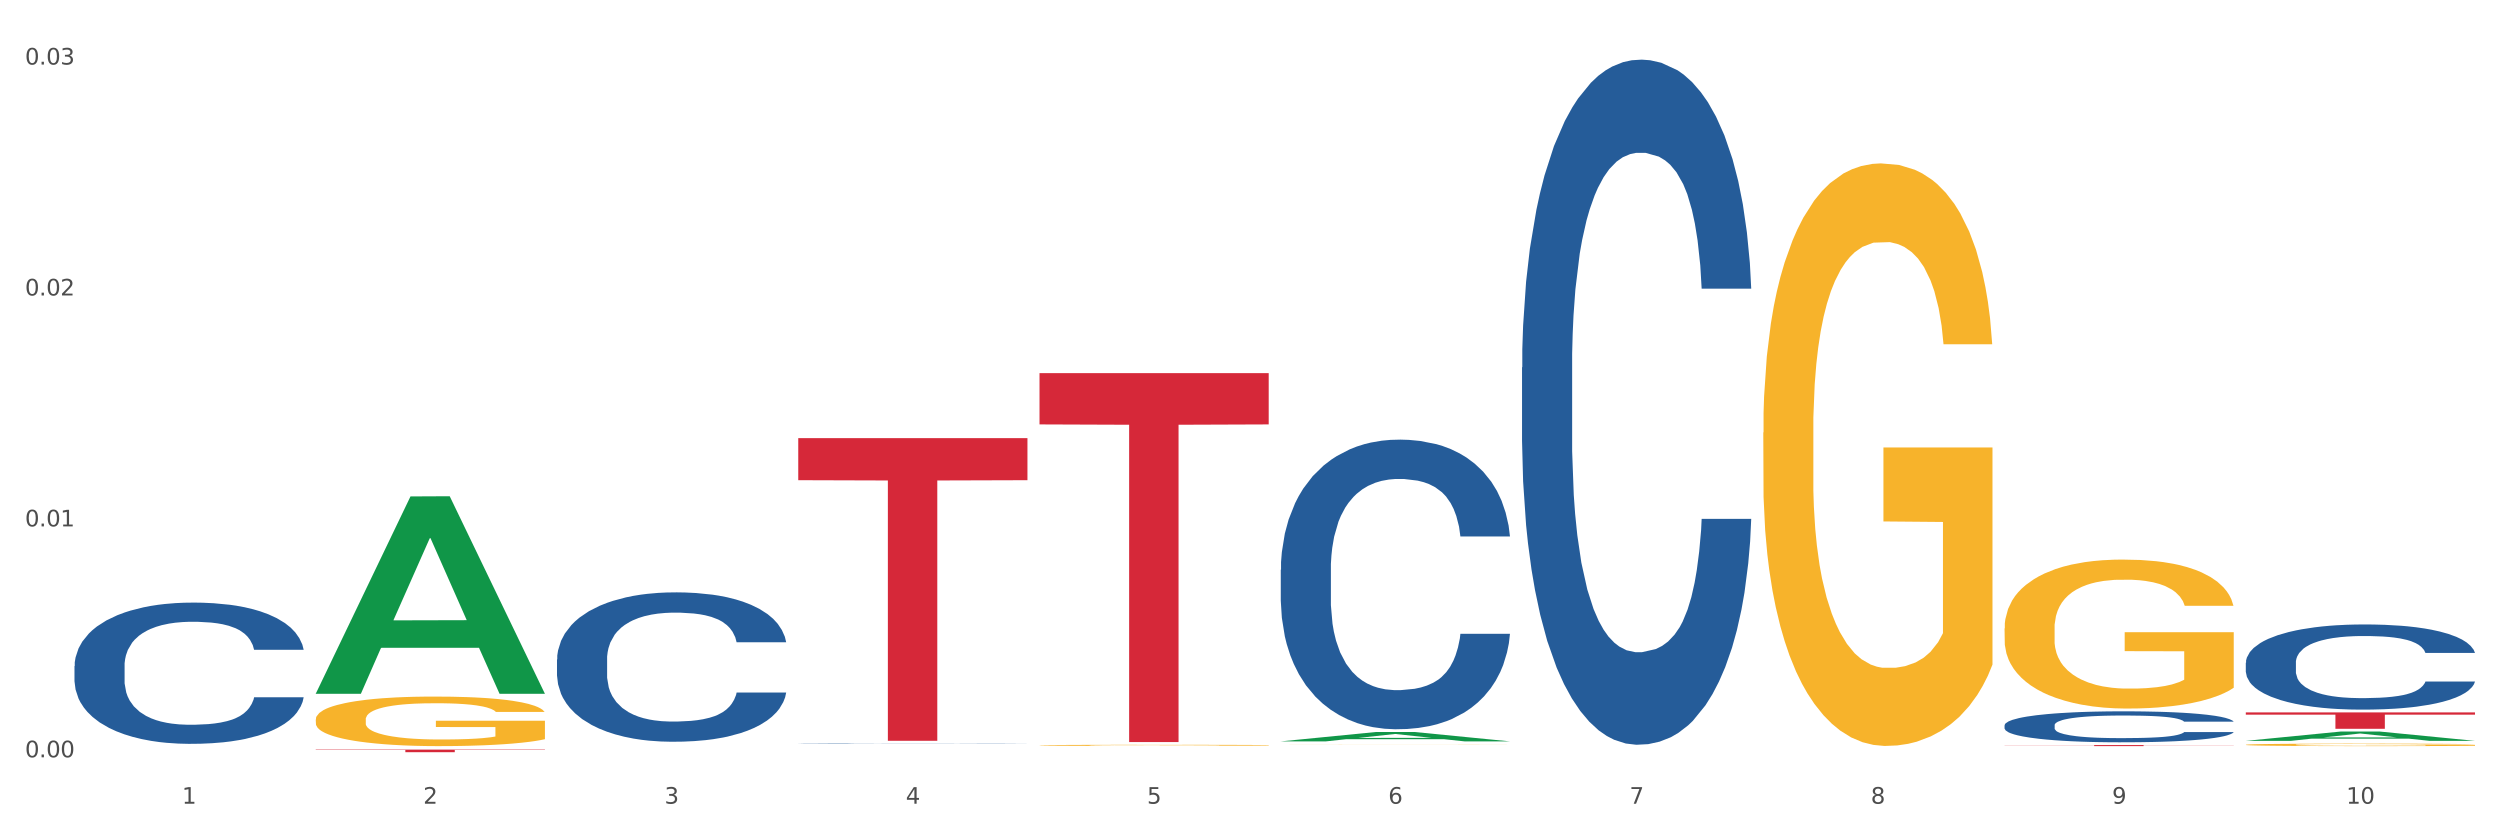
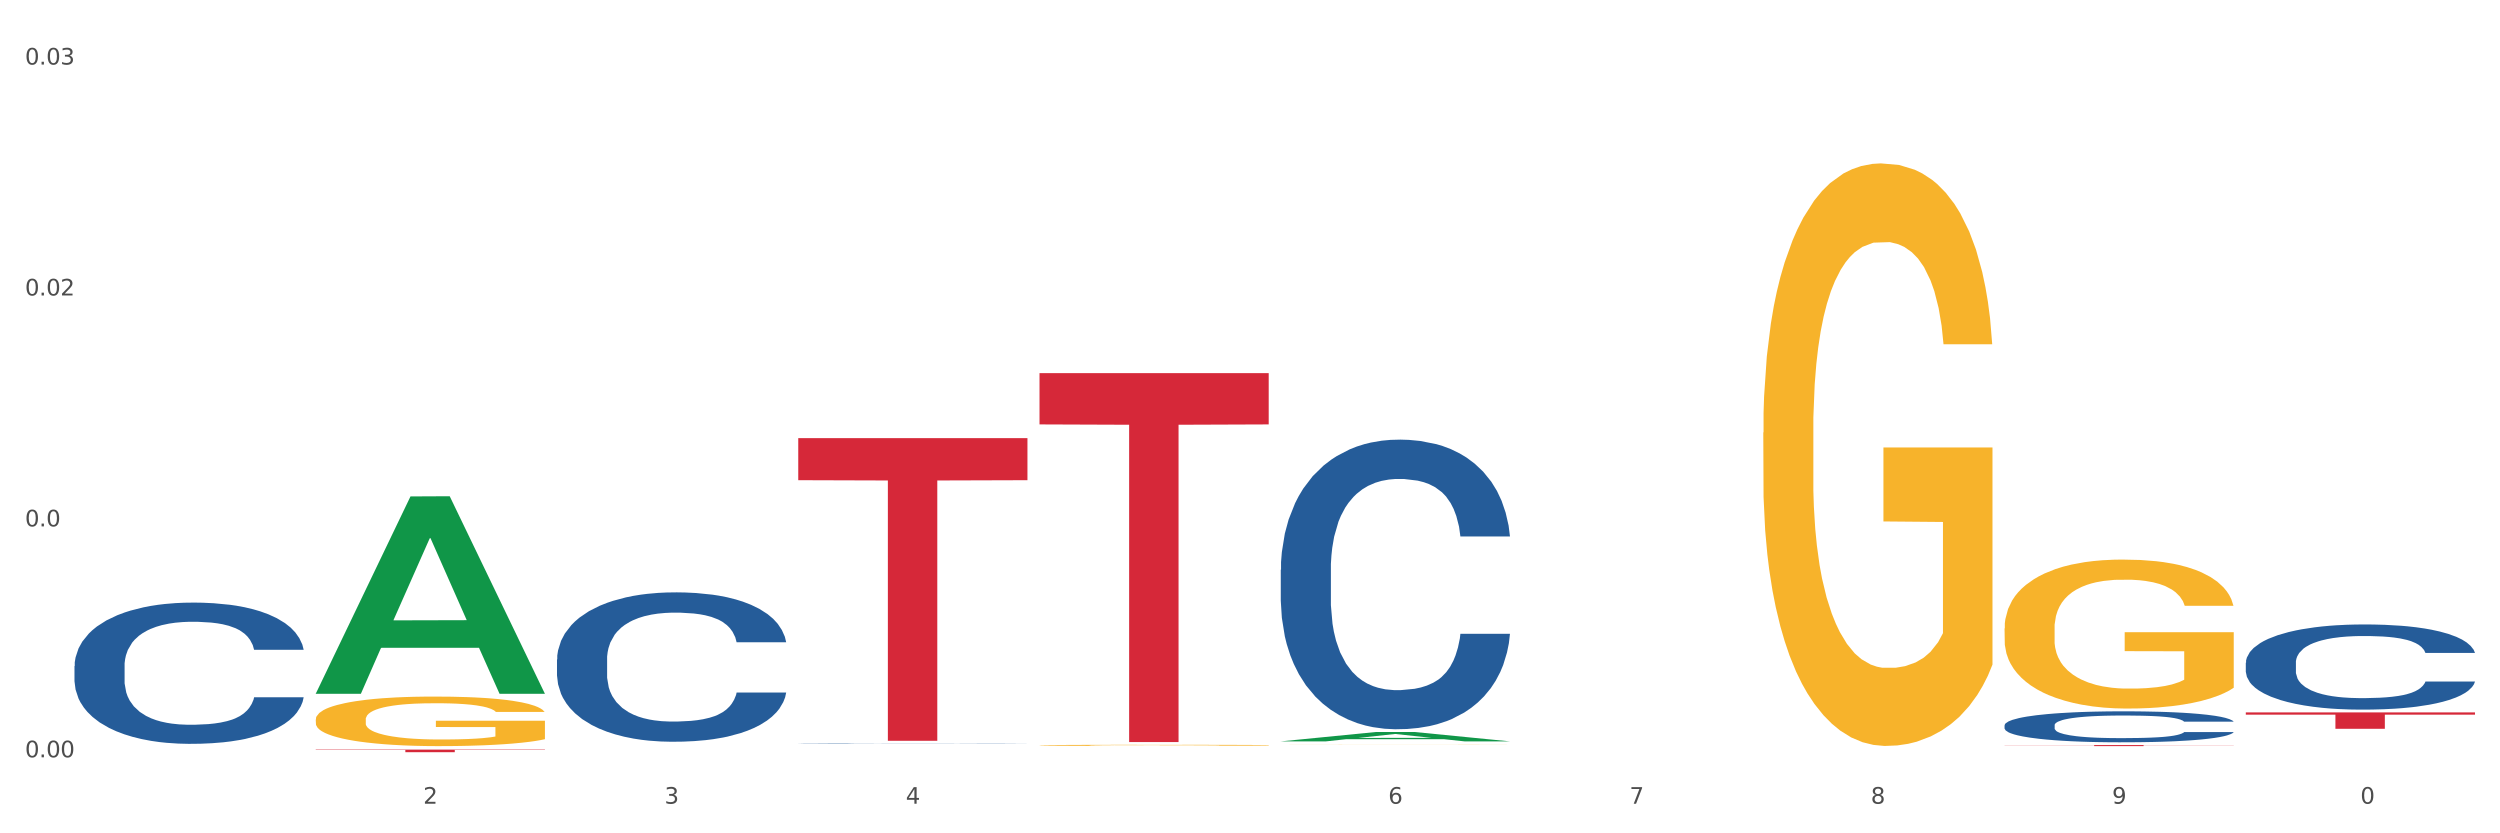
<svg xmlns="http://www.w3.org/2000/svg" xmlns:xlink="http://www.w3.org/1999/xlink" width="1080pt" height="360pt" viewBox="0 0 1080 360" version="1.1">
  <rect x="0" y="0" width="1080" height="360" fill="#333333" stroke="none" />
  <defs>
    <style type="text/css">*{stroke-linejoin: round; stroke-linecap: butt}</style>
  </defs>
  <g id="figure_1">
    <g id="patch_1">
      <path d="M 0 360  L 1080 360  L 1080 0  L 0 0  z " style="fill: #ffffff; stroke: #ffffff; stroke-linejoin: miter" />
    </g>
    <g id="axes_1">
      <g id="matplotlib.axis_1">
        <g id="xtick_1">
          <g id="text_1">
            <g style="fill: #4d4d4d" transform="translate(78.627 347.204) scale(0.096 -0.096)">
              <defs>
-                 <path id="DejaVuSans-31" d="M 794 531  L 1825 531  L 1825 4091  L 703 3866  L 703 4441  L 1819 4666  L 2450 4666  L 2450 531  L 3481 531  L 3481 0  L 794 0  L 794 531  z " transform="scale(0.016)" />
-               </defs>
+                 </defs>
              <use xlink:href="#DejaVuSans-31" />
            </g>
          </g>
        </g>
        <g id="xtick_2">
          <g id="text_2">
            <g style="fill: #4d4d4d" transform="translate(182.851 347.204) scale(0.096 -0.096)">
              <defs>
                <path id="DejaVuSans-32" d="M 1228 531  L 3431 531  L 3431 0  L 469 0  L 469 531  Q 828 903 1448 1529  Q 2069 2156 2228 2338  Q 2531 2678 2651 2914  Q 2772 3150 2772 3378  Q 2772 3750 2511 3984  Q 2250 4219 1831 4219  Q 1534 4219 1204 4116  Q 875 4013 500 3803  L 500 4441  Q 881 4594 1212 4672  Q 1544 4750 1819 4750  Q 2544 4750 2975 4387  Q 3406 4025 3406 3419  Q 3406 3131 3298 2873  Q 3191 2616 2906 2266  Q 2828 2175 2409 1742  Q 1991 1309 1228 531  z " transform="scale(0.016)" />
              </defs>
              <use xlink:href="#DejaVuSans-32" />
            </g>
          </g>
        </g>
        <g id="xtick_3">
          <g id="text_3">
            <g style="fill: #4d4d4d" transform="translate(287.074 347.204) scale(0.096 -0.096)">
              <defs>
                <path id="DejaVuSans-33" d="M 2597 2516  Q 3050 2419 3304 2112  Q 3559 1806 3559 1356  Q 3559 666 3084 287  Q 2609 -91 1734 -91  Q 1441 -91 1130 -33  Q 819 25 488 141  L 488 750  Q 750 597 1062 519  Q 1375 441 1716 441  Q 2309 441 2620 675  Q 2931 909 2931 1356  Q 2931 1769 2642 2001  Q 2353 2234 1838 2234  L 1294 2234  L 1294 2753  L 1863 2753  Q 2328 2753 2575 2939  Q 2822 3125 2822 3475  Q 2822 3834 2567 4026  Q 2313 4219 1838 4219  Q 1578 4219 1281 4162  Q 984 4106 628 3988  L 628 4550  Q 988 4650 1302 4700  Q 1616 4750 1894 4750  Q 2613 4750 3031 4423  Q 3450 4097 3450 3541  Q 3450 3153 3228 2886  Q 3006 2619 2597 2516  z " transform="scale(0.016)" />
              </defs>
              <use xlink:href="#DejaVuSans-33" />
            </g>
          </g>
        </g>
        <g id="xtick_4">
          <g id="text_4">
            <g style="fill: #4d4d4d" transform="translate(391.298 347.204) scale(0.096 -0.096)">
              <defs>
                <path id="DejaVuSans-34" d="M 2419 4116  L 825 1625  L 2419 1625  L 2419 4116  z M 2253 4666  L 3047 4666  L 3047 1625  L 3713 1625  L 3713 1100  L 3047 1100  L 3047 0  L 2419 0  L 2419 1100  L 313 1100  L 313 1709  L 2253 4666  z " transform="scale(0.016)" />
              </defs>
              <use xlink:href="#DejaVuSans-34" />
            </g>
          </g>
        </g>
        <g id="xtick_5">
          <g id="text_5">
            <g style="fill: #4d4d4d" transform="translate(495.522 347.204) scale(0.096 -0.096)">
              <defs>
-                 <path id="DejaVuSans-35" d="M 691 4666  L 3169 4666  L 3169 4134  L 1269 4134  L 1269 2991  Q 1406 3038 1543 3061  Q 1681 3084 1819 3084  Q 2600 3084 3056 2656  Q 3513 2228 3513 1497  Q 3513 744 3044 326  Q 2575 -91 1722 -91  Q 1428 -91 1123 -41  Q 819 9 494 109  L 494 744  Q 775 591 1075 516  Q 1375 441 1709 441  Q 2250 441 2565 725  Q 2881 1009 2881 1497  Q 2881 1984 2565 2268  Q 2250 2553 1709 2553  Q 1456 2553 1204 2497  Q 953 2441 691 2322  L 691 4666  z " transform="scale(0.016)" />
-               </defs>
+                 </defs>
              <use xlink:href="#DejaVuSans-35" />
            </g>
          </g>
        </g>
        <g id="xtick_6">
          <g id="text_6">
            <g style="fill: #4d4d4d" transform="translate(599.745 347.204) scale(0.096 -0.096)">
              <defs>
                <path id="DejaVuSans-36" d="M 2113 2584  Q 1688 2584 1439 2293  Q 1191 2003 1191 1497  Q 1191 994 1439 701  Q 1688 409 2113 409  Q 2538 409 2786 701  Q 3034 994 3034 1497  Q 3034 2003 2786 2293  Q 2538 2584 2113 2584  z M 3366 4563  L 3366 3988  Q 3128 4100 2886 4159  Q 2644 4219 2406 4219  Q 1781 4219 1451 3797  Q 1122 3375 1075 2522  Q 1259 2794 1537 2939  Q 1816 3084 2150 3084  Q 2853 3084 3261 2657  Q 3669 2231 3669 1497  Q 3669 778 3244 343  Q 2819 -91 2113 -91  Q 1303 -91 875 529  Q 447 1150 447 2328  Q 447 3434 972 4092  Q 1497 4750 2381 4750  Q 2619 4750 2861 4703  Q 3103 4656 3366 4563  z " transform="scale(0.016)" />
              </defs>
              <use xlink:href="#DejaVuSans-36" />
            </g>
          </g>
        </g>
        <g id="xtick_7">
          <g id="text_7">
            <g style="fill: #4d4d4d" transform="translate(703.969 347.204) scale(0.096 -0.096)">
              <defs>
                <path id="DejaVuSans-37" d="M 525 4666  L 3525 4666  L 3525 4397  L 1831 0  L 1172 0  L 2766 4134  L 525 4134  L 525 4666  z " transform="scale(0.016)" />
              </defs>
              <use xlink:href="#DejaVuSans-37" />
            </g>
          </g>
        </g>
        <g id="xtick_8">
          <g id="text_8">
            <g style="fill: #4d4d4d" transform="translate(808.193 347.204) scale(0.096 -0.096)">
              <defs>
                <path id="DejaVuSans-38" d="M 2034 2216  Q 1584 2216 1326 1975  Q 1069 1734 1069 1313  Q 1069 891 1326 650  Q 1584 409 2034 409  Q 2484 409 2743 651  Q 3003 894 3003 1313  Q 3003 1734 2745 1975  Q 2488 2216 2034 2216  z M 1403 2484  Q 997 2584 770 2862  Q 544 3141 544 3541  Q 544 4100 942 4425  Q 1341 4750 2034 4750  Q 2731 4750 3128 4425  Q 3525 4100 3525 3541  Q 3525 3141 3298 2862  Q 3072 2584 2669 2484  Q 3125 2378 3379 2068  Q 3634 1759 3634 1313  Q 3634 634 3220 271  Q 2806 -91 2034 -91  Q 1263 -91 848 271  Q 434 634 434 1313  Q 434 1759 690 2068  Q 947 2378 1403 2484  z M 1172 3481  Q 1172 3119 1398 2916  Q 1625 2713 2034 2713  Q 2441 2713 2670 2916  Q 2900 3119 2900 3481  Q 2900 3844 2670 4047  Q 2441 4250 2034 4250  Q 1625 4250 1398 4047  Q 1172 3844 1172 3481  z " transform="scale(0.016)" />
              </defs>
              <use xlink:href="#DejaVuSans-38" />
            </g>
          </g>
        </g>
        <g id="xtick_9">
          <g id="text_9">
            <g style="fill: #4d4d4d" transform="translate(912.416 347.204) scale(0.096 -0.096)">
              <defs>
                <path id="DejaVuSans-39" d="M 703 97  L 703 672  Q 941 559 1184 500  Q 1428 441 1663 441  Q 2288 441 2617 861  Q 2947 1281 2994 2138  Q 2813 1869 2534 1725  Q 2256 1581 1919 1581  Q 1219 1581 811 2004  Q 403 2428 403 3163  Q 403 3881 828 4315  Q 1253 4750 1959 4750  Q 2769 4750 3195 4129  Q 3622 3509 3622 2328  Q 3622 1225 3098 567  Q 2575 -91 1691 -91  Q 1453 -91 1209 -44  Q 966 3 703 97  z M 1959 2075  Q 2384 2075 2632 2365  Q 2881 2656 2881 3163  Q 2881 3666 2632 3958  Q 2384 4250 1959 4250  Q 1534 4250 1286 3958  Q 1038 3666 1038 3163  Q 1038 2656 1286 2365  Q 1534 2075 1959 2075  z " transform="scale(0.016)" />
              </defs>
              <use xlink:href="#DejaVuSans-39" />
            </g>
          </g>
        </g>
        <g id="xtick_10">
          <g id="text_10">
            <g style="fill: #4d4d4d" transform="translate(1013.586 347.204) scale(0.096 -0.096)">
              <defs>
                <path id="DejaVuSans-30" d="M 2034 4250  Q 1547 4250 1301 3770  Q 1056 3291 1056 2328  Q 1056 1369 1301 889  Q 1547 409 2034 409  Q 2525 409 2770 889  Q 3016 1369 3016 2328  Q 3016 3291 2770 3770  Q 2525 4250 2034 4250  z M 2034 4750  Q 2819 4750 3233 4129  Q 3647 3509 3647 2328  Q 3647 1150 3233 529  Q 2819 -91 2034 -91  Q 1250 -91 836 529  Q 422 1150 422 2328  Q 422 3509 836 4129  Q 1250 4750 2034 4750  z " transform="scale(0.016)" />
              </defs>
              <use xlink:href="#DejaVuSans-31" />
              <use xlink:href="#DejaVuSans-30" transform="translate(63.623 0)" />
            </g>
          </g>
        </g>
        <g id="xtick_11" />
        <g id="xtick_12" />
        <g id="xtick_13" />
        <g id="xtick_14" />
        <g id="xtick_15" />
        <g id="xtick_16" />
        <g id="xtick_17" />
        <g id="xtick_18" />
        <g id="xtick_19" />
      </g>
      <g id="matplotlib.axis_2">
        <g id="ytick_1">
          <g id="text_11">
            <g style="fill: #4d4d4d" transform="translate(10.8 327.161) scale(0.096 -0.096)">
              <defs>
                <path id="DejaVuSans-2e" d="M 684 794  L 1344 794  L 1344 0  L 684 0  L 684 794  z " transform="scale(0.016)" />
              </defs>
              <use xlink:href="#DejaVuSans-30" />
              <use xlink:href="#DejaVuSans-2e" transform="translate(63.623 0)" />
              <use xlink:href="#DejaVuSans-30" transform="translate(95.41 0)" />
              <use xlink:href="#DejaVuSans-30" transform="translate(159.033 0)" />
            </g>
          </g>
        </g>
        <g id="ytick_2">
          <g id="text_12">
            <g style="fill: #4d4d4d" transform="translate(10.8 227.405) scale(0.096 -0.096)">
              <use xlink:href="#DejaVuSans-30" />
              <use xlink:href="#DejaVuSans-2e" transform="translate(63.623 0)" />
              <use xlink:href="#DejaVuSans-30" transform="translate(95.41 0)" />
              <use xlink:href="#DejaVuSans-31" transform="translate(159.033 0)" />
            </g>
          </g>
        </g>
        <g id="ytick_3">
          <g id="text_13">
            <g style="fill: #4d4d4d" transform="translate(10.8 127.649) scale(0.096 -0.096)">
              <use xlink:href="#DejaVuSans-30" />
              <use xlink:href="#DejaVuSans-2e" transform="translate(63.623 0)" />
              <use xlink:href="#DejaVuSans-30" transform="translate(95.41 0)" />
              <use xlink:href="#DejaVuSans-32" transform="translate(159.033 0)" />
            </g>
          </g>
        </g>
        <g id="ytick_4">
          <g id="text_14">
            <g style="fill: #4d4d4d" transform="translate(10.8 27.893) scale(0.096 -0.096)">
              <use xlink:href="#DejaVuSans-30" />
              <use xlink:href="#DejaVuSans-2e" transform="translate(63.623 0)" />
              <use xlink:href="#DejaVuSans-30" transform="translate(95.41 0)" />
              <use xlink:href="#DejaVuSans-33" transform="translate(159.033 0)" />
            </g>
          </g>
        </g>
        <g id="ytick_5" />
        <g id="ytick_6" />
        <g id="ytick_7" />
      </g>
      <g id="PolyCollection_1">
        <path d="M 136.399 299.567  L 136.501 299.487  L 177.331 214.454  L 194.275 214.373  L 235.411 299.728  L 215.813 299.728  L 206.932 279.852  L 164.775 279.852  L 164.469 280.172  L 155.895 299.728  L 136.399 299.728  L 136.399 299.567  L 170.083 267.99  L 201.624 267.91  L 186.007 232.566  L 185.803 232.406  L 185.599 232.646  L 169.981 267.91  L 170.083 267.99  L 136.399 299.567  z " clip-path="url(#pdfbb32b7e8)" style="fill: #109648" />
        <path d="M 240.622 284.897  L 240.739 284.838  L 240.739 283.188  L 241.09 280.948  L 242.378 276.822  L 244.016 273.698  L 246.825 270.044  L 248.347 268.511  L 250.336 266.802  L 254.432 264.032  L 259.114 261.674  L 262.391 260.377  L 264.849 259.552  L 270.349 258.078  L 273.509 257.43  L 276.786 256.9  L 279.595 256.546  L 284.277 256.133  L 288.022 255.956  L 292.352 255.897  L 295.98 255.956  L 300.779 256.192  L 307.801 256.9  L 310.493 257.312  L 314.121 258.019  L 317.866 258.963  L 320.909 259.906  L 324.42 261.261  L 328.048 263.03  L 331.559 265.269  L 334.017 267.332  L 336.007 269.513  L 337.762 272.166  L 339.049 275.054  L 339.635 277.471  L 318.217 277.471  L 317.632 275.29  L 316.462 272.932  L 315.291 271.341  L 314.004 270.044  L 312.014 268.57  L 310.259 267.627  L 307.333 266.507  L 304.641 265.8  L 302.417 265.387  L 299.725 265.034  L 293.991 264.68  L 289.894 264.68  L 287.32 264.798  L 284.16 265.093  L 281.468 265.505  L 278.308 266.212  L 275.85 266.979  L 273.392 267.981  L 271.988 268.688  L 269.881 269.985  L 268.477 271.046  L 266.604 272.873  L 265.551 274.17  L 263.678 277.53  L 262.859 280.005  L 262.508 281.714  L 262.274 283.601  L 262.274 292.796  L 262.976 296.922  L 263.561 298.69  L 264.498 300.694  L 266.253 303.288  L 268.828 305.822  L 271.52 307.649  L 273.743 308.769  L 275.85 309.594  L 277.957 310.243  L 280.532 310.832  L 282.638 311.186  L 285.798 311.54  L 289.543 311.716  L 292.469 311.716  L 298.438 311.422  L 301.13 311.127  L 303.705 310.714  L 306.513 310.066  L 308.737 309.359  L 310.025 308.828  L 312.131 307.708  L 313.77 306.529  L 315.174 305.174  L 316.11 303.995  L 317.164 302.227  L 317.983 300.223  L 318.217 299.162  L 339.635 299.162  L 339.167 301.284  L 338.347 303.347  L 336.709 306.117  L 335.421 307.708  L 333.432 309.653  L 331.325 311.304  L 328.399 313.131  L 325.707 314.487  L 322.899 315.666  L 319.856 316.727  L 314.355 318.2  L 312.365 318.613  L 308.152 319.32  L 304.875 319.733  L 300.077 320.145  L 295.161 320.381  L 290.011 320.44  L 285.447 320.322  L 280.414 319.968  L 277.254 319.615  L 273.743 319.084  L 269.647 318.259  L 265.785 317.257  L 262.157 316.078  L 258.763 314.723  L 255.603 313.19  L 251.507 310.655  L 248.464 308.18  L 246.24 305.881  L 244.718 303.936  L 243.197 301.46  L 242.378 299.751  L 241.09 295.625  L 240.622 291.794  L 240.622 284.897  z " clip-path="url(#pdfbb32b7e8)" style="fill: #255c99" />
        <path d="M 344.846 321.294  L 344.963 321.294  L 344.963 321.29  L 345.314 321.284  L 346.601 321.273  L 348.24 321.265  L 351.049 321.255  L 352.57 321.251  L 354.56 321.247  L 358.656 321.24  L 363.338 321.234  L 366.615 321.23  L 369.072 321.228  L 374.573 321.224  L 377.733 321.223  L 381.01 321.221  L 383.819 321.22  L 388.5 321.219  L 392.245 321.219  L 396.576 321.219  L 400.204 321.219  L 405.002 321.219  L 412.025 321.221  L 414.716 321.222  L 418.344 321.224  L 422.09 321.227  L 425.133 321.229  L 428.644 321.233  L 432.272 321.237  L 435.783 321.243  L 438.241 321.248  L 440.23 321.254  L 441.986 321.261  L 443.273 321.269  L 443.858 321.275  L 422.441 321.275  L 421.856 321.269  L 420.685 321.263  L 419.515 321.259  L 418.227 321.255  L 416.238 321.252  L 414.482 321.249  L 411.556 321.246  L 408.865 321.244  L 406.641 321.243  L 403.949 321.242  L 398.214 321.241  L 394.118 321.241  L 391.543 321.242  L 388.383 321.243  L 385.691 321.244  L 382.531 321.245  L 380.074 321.247  L 377.616 321.25  L 376.211 321.252  L 374.105 321.255  L 372.7 321.258  L 370.828 321.263  L 369.775 321.266  L 367.902 321.275  L 367.083 321.281  L 366.732 321.286  L 366.498 321.291  L 366.498 321.315  L 367.2 321.326  L 367.785 321.33  L 368.721 321.336  L 370.477 321.342  L 373.052 321.349  L 375.743 321.354  L 377.967 321.357  L 380.074 321.359  L 382.18 321.36  L 384.755 321.362  L 386.862 321.363  L 390.022 321.364  L 393.767 321.364  L 396.693 321.364  L 402.662 321.364  L 405.353 321.363  L 407.928 321.362  L 410.737 321.36  L 412.961 321.358  L 414.248 321.357  L 416.355 321.354  L 417.993 321.351  L 419.398 321.347  L 420.334 321.344  L 421.387 321.34  L 422.207 321.334  L 422.441 321.332  L 443.858 321.332  L 443.39 321.337  L 442.571 321.342  L 440.932 321.35  L 439.645 321.354  L 437.655 321.359  L 435.549 321.363  L 432.623 321.368  L 429.931 321.372  L 427.122 321.375  L 424.079 321.377  L 418.579 321.381  L 416.589 321.382  L 412.376 321.384  L 409.099 321.385  L 404.3 321.386  L 399.385 321.387  L 394.235 321.387  L 389.671 321.387  L 384.638 321.386  L 381.478 321.385  L 377.967 321.384  L 373.871 321.381  L 370.009 321.379  L 366.38 321.376  L 362.986 321.372  L 359.826 321.368  L 355.73 321.362  L 352.687 321.355  L 350.464 321.349  L 348.942 321.344  L 347.421 321.338  L 346.601 321.333  L 345.314 321.322  L 344.846 321.312  L 344.846 321.294  z " clip-path="url(#pdfbb32b7e8)" style="fill: #255c99" />
        <path d="M 553.293 246.137  L 553.41 246.022  L 553.41 242.823  L 553.761 238.481  L 555.049 230.482  L 556.687 224.425  L 559.496 217.34  L 561.017 214.369  L 563.007 211.056  L 567.103 205.685  L 571.785 201.114  L 575.062 198.6  L 577.52 197  L 583.02 194.144  L 586.18 192.887  L 589.457 191.858  L 592.266 191.173  L 596.948 190.373  L 600.693 190.03  L 605.023 189.916  L 608.651 190.03  L 613.45 190.487  L 620.472 191.858  L 623.164 192.658  L 626.792 194.029  L 630.537 195.858  L 633.58 197.686  L 637.091 200.314  L 640.719 203.742  L 644.23 208.085  L 646.688 212.084  L 648.677 216.312  L 650.433 221.454  L 651.72 227.053  L 652.306 231.739  L 630.888 231.739  L 630.303 227.511  L 629.132 222.94  L 627.962 219.854  L 626.675 217.34  L 624.685 214.484  L 622.929 212.655  L 620.004 210.484  L 617.312 209.113  L 615.088 208.313  L 612.396 207.628  L 606.661 206.942  L 602.565 206.942  L 599.99 207.17  L 596.83 207.742  L 594.139 208.542  L 590.979 209.913  L 588.521 211.398  L 586.063 213.341  L 584.659 214.712  L 582.552 217.226  L 581.148 219.283  L 579.275 222.825  L 578.222 225.339  L 576.349 231.853  L 575.53 236.652  L 575.179 239.966  L 574.945 243.623  L 574.945 261.449  L 575.647 269.448  L 576.232 272.876  L 577.168 276.761  L 578.924 281.789  L 581.499 286.703  L 584.191 290.245  L 586.414 292.416  L 588.521 294.016  L 590.628 295.273  L 593.202 296.416  L 595.309 297.101  L 598.469 297.787  L 602.214 298.13  L 605.14 298.13  L 611.109 297.558  L 613.801 296.987  L 616.375 296.187  L 619.184 294.93  L 621.408 293.559  L 622.695 292.53  L 624.802 290.359  L 626.441 288.074  L 627.845 285.446  L 628.781 283.16  L 629.835 279.732  L 630.654 275.847  L 630.888 273.79  L 652.306 273.79  L 651.837 277.904  L 651.018 281.903  L 649.38 287.274  L 648.092 290.359  L 646.103 294.13  L 643.996 297.33  L 641.07 300.872  L 638.378 303.5  L 635.569 305.786  L 632.526 307.843  L 627.026 310.699  L 625.036 311.499  L 620.823 312.871  L 617.546 313.67  L 612.747 314.47  L 607.832 314.927  L 602.682 315.042  L 598.118 314.813  L 593.085 314.128  L 589.925 313.442  L 586.414 312.413  L 582.318 310.814  L 578.456 308.871  L 574.828 306.586  L 571.434 303.957  L 568.274 300.986  L 564.177 296.073  L 561.135 291.273  L 558.911 286.817  L 557.389 283.046  L 555.868 278.247  L 555.049 274.933  L 553.761 266.934  L 553.293 259.506  L 553.293 246.137  z " clip-path="url(#pdfbb32b7e8)" style="fill: #255c99" />
-         <path d="M 657.517 158.749  L 657.634 158.478  L 657.634 150.91  L 657.985 140.638  L 659.272 121.717  L 660.911 107.391  L 663.72 90.632  L 665.241 83.604  L 667.231 75.766  L 671.327 63.061  L 676.008 52.249  L 679.285 46.303  L 681.743 42.518  L 687.244 35.761  L 690.404 32.787  L 693.681 30.355  L 696.49 28.733  L 701.171 26.841  L 704.916 26.03  L 709.247 25.759  L 712.875 26.03  L 717.673 27.111  L 724.695 30.355  L 727.387 32.247  L 731.015 35.49  L 734.76 39.815  L 737.803 44.14  L 741.314 50.357  L 744.943 58.466  L 748.454 68.738  L 750.911 78.198  L 752.901 88.2  L 754.657 100.363  L 755.944 113.608  L 756.529 124.691  L 735.112 124.691  L 734.526 114.689  L 733.356 103.877  L 732.186 96.579  L 730.898 90.632  L 728.909 83.875  L 727.153 79.55  L 724.227 74.414  L 721.535 71.17  L 719.312 69.278  L 716.62 67.657  L 710.885 66.035  L 706.789 66.035  L 704.214 66.575  L 701.054 67.927  L 698.362 69.819  L 695.202 73.063  L 692.745 76.577  L 690.287 81.172  L 688.882 84.415  L 686.776 90.362  L 685.371 95.227  L 683.499 103.607  L 682.445 109.554  L 680.573 124.961  L 679.754 136.314  L 679.402 144.152  L 679.168 152.802  L 679.168 194.969  L 679.871 213.891  L 680.456 222  L 681.392 231.19  L 683.148 243.083  L 685.722 254.706  L 688.414 263.086  L 690.638 268.222  L 692.745 272.006  L 694.851 274.979  L 697.426 277.682  L 699.533 279.304  L 702.693 280.926  L 706.438 281.737  L 709.364 281.737  L 715.332 280.385  L 718.024 279.034  L 720.599 277.142  L 723.408 274.168  L 725.632 270.925  L 726.919 268.492  L 729.026 263.356  L 730.664 257.95  L 732.069 251.733  L 733.005 246.327  L 734.058 238.218  L 734.877 229.028  L 735.112 224.162  L 756.529 224.162  L 756.061 233.893  L 755.242 243.354  L 753.603 256.058  L 752.316 263.356  L 750.326 272.276  L 748.22 279.845  L 745.294 288.224  L 742.602 294.441  L 739.793 299.847  L 736.75 304.712  L 731.249 311.47  L 729.26 313.362  L 725.046 316.606  L 721.769 318.498  L 716.971 320.39  L 712.055 321.471  L 706.906 321.742  L 702.341 321.201  L 697.309 319.579  L 694.149 317.957  L 690.638 315.525  L 686.542 311.74  L 682.679 307.145  L 679.051 301.739  L 675.657 295.522  L 672.497 288.494  L 668.401 276.871  L 665.358 265.519  L 663.134 254.977  L 661.613 246.057  L 660.091 234.704  L 659.272 226.865  L 657.985 207.944  L 657.517 190.374  L 657.517 158.749  z " clip-path="url(#pdfbb32b7e8)" style="fill: #255c99" />
        <path d="M 865.964 313.304  L 866.081 313.292  L 866.081 312.95  L 866.432 312.485  L 867.719 311.63  L 869.358 310.982  L 872.167 310.224  L 873.688 309.906  L 875.678 309.552  L 879.774 308.977  L 884.456 308.488  L 887.733 308.219  L 890.19 308.048  L 895.691 307.742  L 898.851 307.608  L 902.128 307.498  L 904.937 307.425  L 909.618 307.339  L 913.364 307.302  L 917.694 307.29  L 921.322 307.302  L 926.12 307.351  L 933.143 307.498  L 935.834 307.584  L 939.463 307.73  L 943.208 307.926  L 946.251 308.121  L 949.762 308.403  L 953.39 308.769  L 956.901 309.234  L 959.359 309.662  L 961.348 310.114  L 963.104 310.664  L 964.391 311.263  L 964.976 311.764  L 943.559 311.764  L 942.974 311.312  L 941.803 310.823  L 940.633 310.493  L 939.346 310.224  L 937.356 309.918  L 935.6 309.723  L 932.674 309.49  L 929.983 309.344  L 927.759 309.258  L 925.067 309.185  L 919.332 309.112  L 915.236 309.112  L 912.661 309.136  L 909.501 309.197  L 906.81 309.283  L 903.65 309.429  L 901.192 309.588  L 898.734 309.796  L 897.33 309.943  L 895.223 310.212  L 893.819 310.432  L 891.946 310.811  L 890.893 311.08  L 889.02 311.776  L 888.201 312.29  L 887.85 312.644  L 887.616 313.035  L 887.616 314.942  L 888.318 315.798  L 888.903 316.165  L 889.839 316.58  L 891.595 317.118  L 894.17 317.644  L 896.861 318.023  L 899.085 318.255  L 901.192 318.426  L 903.298 318.561  L 905.873 318.683  L 907.98 318.756  L 911.14 318.83  L 914.885 318.866  L 917.811 318.866  L 923.78 318.805  L 926.472 318.744  L 929.046 318.658  L 931.855 318.524  L 934.079 318.377  L 935.366 318.267  L 937.473 318.035  L 939.111 317.791  L 940.516 317.509  L 941.452 317.265  L 942.505 316.898  L 943.325 316.483  L 943.559 316.263  L 964.976 316.263  L 964.508 316.703  L 963.689 317.13  L 962.05 317.705  L 960.763 318.035  L 958.773 318.438  L 956.667 318.781  L 953.741 319.16  L 951.049 319.441  L 948.24 319.685  L 945.197 319.905  L 939.697 320.211  L 937.707 320.296  L 933.494 320.443  L 930.217 320.529  L 925.418 320.614  L 920.503 320.663  L 915.353 320.675  L 910.789 320.651  L 905.756 320.578  L 902.596 320.504  L 899.085 320.394  L 894.989 320.223  L 891.127 320.015  L 887.499 319.771  L 884.105 319.49  L 880.945 319.172  L 876.848 318.646  L 873.805 318.133  L 871.582 317.656  L 870.06 317.253  L 868.539 316.739  L 867.719 316.385  L 866.432 315.529  L 865.964 314.735  L 865.964 313.304  z " clip-path="url(#pdfbb32b7e8)" style="fill: #255c99" />
        <path d="M 970.188 286.296  L 970.305 286.262  L 970.305 285.321  L 970.656 284.044  L 971.943 281.691  L 973.582 279.91  L 976.39 277.827  L 977.912 276.953  L 979.902 275.978  L 983.998 274.399  L 988.679 273.054  L 991.956 272.315  L 994.414 271.844  L 999.915 271.004  L 1003.075 270.635  L 1006.352 270.332  L 1009.161 270.13  L 1013.842 269.895  L 1017.587 269.794  L 1021.917 269.761  L 1025.546 269.794  L 1030.344 269.929  L 1037.366 270.332  L 1040.058 270.567  L 1043.686 270.971  L 1047.431 271.508  L 1050.474 272.046  L 1053.985 272.819  L 1057.613 273.827  L 1061.125 275.104  L 1063.582 276.281  L 1065.572 277.524  L 1067.327 279.036  L 1068.615 280.683  L 1069.2 282.061  L 1047.782 282.061  L 1047.197 280.818  L 1046.027 279.473  L 1044.857 278.566  L 1043.569 277.827  L 1041.58 276.986  L 1039.824 276.449  L 1036.898 275.81  L 1034.206 275.407  L 1031.983 275.172  L 1029.291 274.97  L 1023.556 274.768  L 1019.46 274.768  L 1016.885 274.836  L 1013.725 275.004  L 1011.033 275.239  L 1007.873 275.642  L 1005.415 276.079  L 1002.958 276.65  L 1001.553 277.054  L 999.447 277.793  L 998.042 278.398  L 996.17 279.44  L 995.116 280.179  L 993.244 282.095  L 992.424 283.506  L 992.073 284.481  L 991.839 285.556  L 991.839 290.799  L 992.541 293.152  L 993.127 294.16  L 994.063 295.303  L 995.818 296.781  L 998.393 298.226  L 1001.085 299.268  L 1003.309 299.907  L 1005.415 300.377  L 1007.522 300.747  L 1010.097 301.083  L 1012.203 301.285  L 1015.363 301.486  L 1019.109 301.587  L 1022.035 301.587  L 1028.003 301.419  L 1030.695 301.251  L 1033.27 301.016  L 1036.079 300.646  L 1038.303 300.243  L 1039.59 299.94  L 1041.697 299.302  L 1043.335 298.63  L 1044.739 297.857  L 1045.676 297.185  L 1046.729 296.176  L 1047.548 295.034  L 1047.782 294.429  L 1069.2 294.429  L 1068.732 295.639  L 1067.913 296.815  L 1066.274 298.395  L 1064.987 299.302  L 1062.997 300.411  L 1060.89 301.352  L 1057.965 302.394  L 1055.273 303.167  L 1052.464 303.839  L 1049.421 304.444  L 1043.92 305.284  L 1041.931 305.519  L 1037.717 305.923  L 1034.44 306.158  L 1029.642 306.393  L 1024.726 306.528  L 1019.577 306.561  L 1015.012 306.494  L 1009.98 306.292  L 1006.82 306.091  L 1003.309 305.788  L 999.212 305.318  L 995.35 304.746  L 991.722 304.074  L 988.328 303.301  L 985.168 302.427  L 981.072 300.982  L 978.029 299.571  L 975.805 298.26  L 974.284 297.151  L 972.762 295.74  L 971.943 294.765  L 970.656 292.412  L 970.188 290.228  L 970.188 286.296  z " clip-path="url(#pdfbb32b7e8)" style="fill: #255c99" />
        <path d="M 136.399 323.828  L 235.411 323.828  L 235.411 323.984  L 196.463 323.985  L 196.463 324.95  L 175.112 324.95  L 175.112 323.985  L 136.399 323.984  L 136.399 323.829  L 136.399 323.828  z " clip-path="url(#pdfbb32b7e8)" style="fill: #d62839" />
        <path d="M 344.846 189.27  L 443.858 189.27  L 443.858 207.441  L 404.91 207.564  L 404.91 320.028  L 383.559 320.028  L 383.559 207.564  L 344.846 207.441  L 344.846 189.393  L 344.846 189.27  z " clip-path="url(#pdfbb32b7e8)" style="fill: #d62839" />
        <path d="M 449.069 161.2  L 548.082 161.2  L 548.082 183.346  L 509.134 183.496  L 509.134 320.564  L 487.783 320.564  L 487.783 183.496  L 449.069 183.346  L 449.069 161.349  L 449.069 161.2  z " clip-path="url(#pdfbb32b7e8)" style="fill: #d62839" />
        <path d="M 865.964 321.866  L 964.976 321.866  L 964.976 321.93  L 926.028 321.93  L 926.028 322.323  L 904.677 322.323  L 904.677 321.93  L 865.964 321.93  L 865.964 321.867  L 865.964 321.866  z " clip-path="url(#pdfbb32b7e8)" style="fill: #d62839" />
        <path d="M 32.175 287.739  L 32.292 287.683  L 32.292 286.123  L 32.643 284.005  L 33.931 280.104  L 35.569 277.15  L 38.378 273.695  L 39.899 272.246  L 41.889 270.629  L 45.985 268.01  L 50.667 265.781  L 53.944 264.555  L 56.401 263.775  L 61.902 262.381  L 65.062 261.768  L 68.339 261.267  L 71.148 260.932  L 75.829 260.542  L 79.575 260.375  L 83.905 260.319  L 87.533 260.375  L 92.331 260.598  L 99.354 261.267  L 102.045 261.657  L 105.674 262.326  L 109.419 263.217  L 112.462 264.109  L 115.973 265.391  L 119.601 267.063  L 123.112 269.18  L 125.57 271.131  L 127.559 273.193  L 129.315 275.701  L 130.602 278.432  L 131.187 280.717  L 109.77 280.717  L 109.185 278.655  L 108.014 276.425  L 106.844 274.921  L 105.557 273.695  L 103.567 272.301  L 101.811 271.41  L 98.886 270.351  L 96.194 269.682  L 93.97 269.292  L 91.278 268.957  L 85.543 268.623  L 81.447 268.623  L 78.872 268.735  L 75.712 269.013  L 73.021 269.403  L 69.861 270.072  L 67.403 270.797  L 64.945 271.744  L 63.541 272.413  L 61.434 273.639  L 60.03 274.642  L 58.157 276.37  L 57.104 277.596  L 55.231 280.772  L 54.412 283.113  L 54.061 284.729  L 53.827 286.513  L 53.827 295.207  L 54.529 299.108  L 55.114 300.78  L 56.05 302.675  L 57.806 305.127  L 60.381 307.523  L 63.072 309.251  L 65.296 310.31  L 67.403 311.09  L 69.509 311.703  L 72.084 312.26  L 74.191 312.595  L 77.351 312.929  L 81.096 313.096  L 84.022 313.096  L 89.991 312.818  L 92.683 312.539  L 95.257 312.149  L 98.066 311.536  L 100.29 310.867  L 101.577 310.366  L 103.684 309.307  L 105.322 308.192  L 106.727 306.91  L 107.663 305.796  L 108.717 304.124  L 109.536 302.229  L 109.77 301.226  L 131.187 301.226  L 130.719 303.232  L 129.9 305.183  L 128.262 307.802  L 126.974 309.307  L 124.985 311.146  L 122.878 312.706  L 119.952 314.434  L 117.26 315.716  L 114.451 316.83  L 111.408 317.833  L 105.908 319.227  L 103.918 319.617  L 99.705 320.286  L 96.428 320.676  L 91.629 321.066  L 86.714 321.289  L 81.564 321.345  L 77 321.233  L 71.967 320.899  L 68.807 320.564  L 65.296 320.063  L 61.2 319.282  L 57.338 318.335  L 53.71 317.22  L 50.316 315.939  L 47.156 314.49  L 43.059 312.093  L 40.016 309.752  L 37.793 307.579  L 36.271 305.74  L 34.75 303.399  L 33.931 301.783  L 32.643 297.882  L 32.175 294.259  L 32.175 287.739  z " clip-path="url(#pdfbb32b7e8)" style="fill: #255c99" />
-         <path d="M 970.188 321.742  L 970.304 321.741  L 970.304 321.706  L 970.538 321.675  L 971.707 321.602  L 973.461 321.54  L 974.747 321.508  L 976.032 321.481  L 977.552 321.455  L 979.422 321.427  L 982.813 321.387  L 984.917 321.366  L 987.488 321.344  L 992.164 321.313  L 995.554 321.295  L 999.061 321.28  L 1004.789 321.263  L 1008.53 321.255  L 1012.505 321.249  L 1017.297 321.245  L 1020.921 321.244  L 1028.87 321.247  L 1035.65 321.256  L 1038.923 321.263  L 1043.132 321.274  L 1045.353 321.282  L 1048.977 321.298  L 1052.717 321.319  L 1055.289 321.336  L 1059.147 321.37  L 1062.069 321.403  L 1064.758 321.445  L 1066.161 321.473  L 1067.213 321.5  L 1068.148 321.531  L 1069.083 321.579  L 1048.041 321.579  L 1047.223 321.544  L 1045.937 321.512  L 1044.067 321.48  L 1042.43 321.461  L 1039.625 321.436  L 1037.053 321.42  L 1034.364 321.408  L 1031.091 321.399  L 1028.52 321.394  L 1024.896 321.39  L 1017.765 321.391  L 1012.972 321.399  L 1009.699 321.408  L 1007.595 321.417  L 1005.724 321.427  L 1003.62 321.441  L 1001.165 321.462  L 999.412 321.48  L 997.659 321.504  L 996.256 321.528  L 994.97 321.555  L 993.918 321.585  L 993.1 321.615  L 992.398 321.653  L 991.814 321.715  L 991.814 321.85  L 992.047 321.88  L 992.632 321.921  L 993.333 321.951  L 994.502 321.988  L 995.554 322.012  L 997.542 322.048  L 999.763 322.078  L 1001.516 322.096  L 1003.27 322.112  L 1006.309 322.134  L 1009.699 322.151  L 1012.621 322.162  L 1016.596 322.172  L 1019.285 322.176  L 1021.623 322.178  L 1027.351 322.178  L 1031.442 322.175  L 1036.001 322.168  L 1039.508 322.159  L 1042.43 322.148  L 1045.704 322.131  L 1047.808 322.114  L 1047.808 321.908  L 1022.09 321.907  L 1022.09 321.77  L 1069.2 321.77  L 1069.2 322.172  L 1067.213 322.193  L 1064.992 322.212  L 1062.654 322.228  L 1059.147 322.249  L 1054.938 322.269  L 1051.198 322.282  L 1047.223 322.294  L 1042.547 322.305  L 1036.469 322.315  L 1032.728 322.319  L 1028.052 322.322  L 1022.558 322.323  L 1017.765 322.321  L 1013.089 322.316  L 1008.179 322.307  L 1003.387 322.294  L 999.763 322.281  L 996.139 322.266  L 992.281 322.245  L 989.242 322.225  L 986.904 322.208  L 984.332 322.185  L 981.527 322.155  L 979.422 322.129  L 977.552 322.101  L 975.565 322.066  L 974.162 322.035  L 972.759 321.997  L 971.941 321.968  L 971.006 321.924  L 970.304 321.862  L 970.188 321.742  z " clip-path="url(#pdfbb32b7e8)" style="fill: #f7b32b" />
        <path d="M 865.964 271.477  L 866.081 271.419  L 866.081 269.303  L 866.315 267.48  L 867.484 263.072  L 869.237 259.427  L 870.523 257.488  L 871.809 255.901  L 873.329 254.314  L 875.199 252.668  L 878.589 250.258  L 880.693 249.023  L 883.265 247.73  L 887.941 245.849  L 891.331 244.791  L 894.838 243.909  L 900.566 242.851  L 904.306 242.381  L 908.281 242.028  L 913.074 241.793  L 916.698 241.735  L 924.647 241.911  L 931.427 242.44  L 934.7 242.851  L 938.908 243.557  L 941.129 244.027  L 944.753 244.967  L 948.494 246.202  L 951.066 247.26  L 954.923 249.258  L 957.846 251.257  L 960.534 253.726  L 961.937 255.43  L 962.989 257.017  L 963.924 258.84  L 964.859 261.72  L 943.818 261.72  L 943 259.663  L 941.714 257.723  L 939.843 255.842  L 938.207 254.666  L 935.401 253.197  L 932.829 252.256  L 930.141 251.551  L 926.868 250.963  L 924.296 250.669  L 920.672 250.434  L 913.541 250.493  L 908.749 250.963  L 905.475 251.551  L 903.371 252.08  L 901.501 252.668  L 899.397 253.491  L 896.942 254.725  L 895.188 255.842  L 893.435 257.253  L 892.032 258.663  L 890.746 260.309  L 889.694 262.073  L 888.876 263.895  L 888.175 266.128  L 887.59 269.832  L 887.59 277.885  L 887.824 279.707  L 888.408 282.117  L 889.11 283.939  L 890.279 286.114  L 891.331 287.583  L 893.318 289.699  L 895.539 291.463  L 897.293 292.58  L 899.046 293.52  L 902.085 294.813  L 905.475 295.871  L 908.398 296.518  L 912.372 297.106  L 915.061 297.341  L 917.399 297.458  L 923.127 297.458  L 927.218 297.282  L 931.777 296.871  L 935.284 296.342  L 938.207 295.695  L 941.48 294.637  L 943.584 293.638  L 943.584 281.353  L 917.867 281.294  L 917.867 273.123  L 964.976 273.123  L 964.976 297.106  L 962.989 298.34  L 960.768 299.457  L 958.43 300.456  L 954.923 301.691  L 950.715 302.866  L 946.974 303.689  L 943 304.395  L 938.324 305.041  L 932.245 305.629  L 928.504 305.864  L 923.828 306.04  L 918.334 306.099  L 913.541 305.982  L 908.865 305.688  L 903.956 305.159  L 899.163 304.395  L 895.539 303.63  L 891.915 302.69  L 888.058 301.456  L 885.018 300.28  L 882.68 299.222  L 880.109 297.87  L 877.303 296.106  L 875.199 294.519  L 873.329 292.874  L 871.341 290.757  L 869.938 288.935  L 868.536 286.643  L 867.717 284.938  L 866.782 282.293  L 866.081 278.59  L 865.964 271.477  z " clip-path="url(#pdfbb32b7e8)" style="fill: #f7b32b" />
        <path d="M 761.74 186.879  L 761.857 186.649  L 761.857 178.375  L 762.091 171.25  L 763.26 154.011  L 765.013 139.761  L 766.299 132.176  L 767.585 125.97  L 769.105 119.764  L 770.975 113.329  L 774.365 103.905  L 776.469 99.078  L 779.041 94.022  L 783.717 86.667  L 787.107 82.53  L 790.614 79.082  L 796.342 74.945  L 800.083 73.106  L 804.057 71.727  L 808.85 70.808  L 812.474 70.578  L 820.423 71.267  L 827.203 73.336  L 830.476 74.945  L 834.685 77.703  L 836.906 79.542  L 840.529 83.219  L 844.27 88.046  L 846.842 92.183  L 850.7 99.998  L 853.622 107.812  L 856.311 117.466  L 857.713 124.131  L 858.766 130.337  L 859.701 137.462  L 860.636 148.725  L 839.594 148.725  L 838.776 140.68  L 837.49 133.095  L 835.62 125.74  L 833.983 121.143  L 831.178 115.397  L 828.606 111.72  L 825.917 108.962  L 822.644 106.663  L 820.072 105.514  L 816.448 104.595  L 809.318 104.825  L 804.525 106.663  L 801.252 108.962  L 799.148 111.03  L 797.277 113.329  L 795.173 116.547  L 792.718 121.373  L 790.965 125.74  L 789.211 131.257  L 787.809 136.773  L 786.523 143.209  L 785.471 150.104  L 784.652 157.229  L 783.951 165.963  L 783.366 180.443  L 783.366 211.932  L 783.6 219.057  L 784.185 228.481  L 784.886 235.606  L 786.055 244.11  L 787.107 249.856  L 789.094 258.131  L 791.315 265.026  L 793.069 269.393  L 794.822 273.071  L 797.862 278.127  L 801.252 282.264  L 804.174 284.793  L 808.149 287.091  L 810.837 288.01  L 813.175 288.47  L 818.903 288.47  L 822.995 287.781  L 827.554 286.172  L 831.061 284.103  L 833.983 281.575  L 837.256 277.438  L 839.36 273.53  L 839.36 225.493  L 813.643 225.263  L 813.643 193.315  L 860.753 193.315  L 860.753 287.091  L 858.766 291.918  L 856.544 296.285  L 854.206 300.192  L 850.7 305.019  L 846.491 309.616  L 842.751 312.834  L 838.776 315.592  L 834.1 318.12  L 828.021 320.418  L 824.281 321.338  L 819.605 322.027  L 814.111 322.257  L 809.318 321.798  L 804.642 320.648  L 799.732 318.58  L 794.939 315.592  L 791.315 312.604  L 787.692 308.926  L 783.834 304.1  L 780.795 299.503  L 778.457 295.365  L 775.885 290.079  L 773.079 283.184  L 770.975 276.978  L 769.105 270.542  L 767.118 262.268  L 765.715 255.143  L 764.312 246.179  L 763.494 239.513  L 762.559 229.17  L 761.857 214.69  L 761.74 186.879  z " clip-path="url(#pdfbb32b7e8)" style="fill: #f7b32b" />
        <path d="M 553.293 321.489  L 553.41 321.488  L 553.41 321.487  L 553.644 321.486  L 554.813 321.483  L 556.566 321.481  L 557.852 321.479  L 559.138 321.478  L 560.658 321.477  L 562.528 321.476  L 565.918 321.475  L 568.022 321.474  L 570.594 321.473  L 575.27 321.472  L 578.66 321.471  L 582.167 321.47  L 587.895 321.47  L 591.636 321.469  L 595.61 321.469  L 600.403 321.469  L 604.027 321.469  L 611.976 321.469  L 618.756 321.469  L 622.029 321.47  L 626.237 321.47  L 628.458 321.47  L 632.082 321.471  L 635.823 321.472  L 638.395 321.473  L 642.252 321.474  L 645.175 321.475  L 647.863 321.477  L 649.266 321.478  L 650.318 321.479  L 651.253 321.48  L 652.189 321.482  L 631.147 321.482  L 630.329 321.481  L 629.043 321.479  L 627.173 321.478  L 625.536 321.477  L 622.73 321.476  L 620.159 321.476  L 617.47 321.475  L 614.197 321.475  L 611.625 321.475  L 608.001 321.475  L 600.87 321.475  L 596.078 321.475  L 592.805 321.475  L 590.7 321.476  L 588.83 321.476  L 586.726 321.477  L 584.271 321.477  L 582.518 321.478  L 580.764 321.479  L 579.361 321.48  L 578.075 321.481  L 577.023 321.482  L 576.205 321.484  L 575.504 321.485  L 574.919 321.487  L 574.919 321.493  L 575.153 321.494  L 575.737 321.496  L 576.439 321.497  L 577.608 321.498  L 578.66 321.499  L 580.647 321.501  L 582.868 321.502  L 584.622 321.502  L 586.375 321.503  L 589.415 321.504  L 592.805 321.505  L 595.727 321.505  L 599.702 321.505  L 602.39 321.506  L 604.728 321.506  L 610.456 321.506  L 614.548 321.506  L 619.107 321.505  L 622.613 321.505  L 625.536 321.505  L 628.809 321.504  L 630.913 321.503  L 630.913 321.495  L 605.196 321.495  L 605.196 321.49  L 652.306 321.49  L 652.306 321.505  L 650.318 321.506  L 648.097 321.507  L 645.759 321.508  L 642.252 321.508  L 638.044 321.509  L 634.303 321.51  L 630.329 321.51  L 625.653 321.511  L 619.574 321.511  L 615.833 321.511  L 611.158 321.511  L 605.663 321.511  L 600.87 321.511  L 596.195 321.511  L 591.285 321.511  L 586.492 321.51  L 582.868 321.51  L 579.244 321.509  L 575.387 321.508  L 572.347 321.508  L 570.009 321.507  L 567.438 321.506  L 564.632 321.505  L 562.528 321.504  L 560.658 321.503  L 558.67 321.501  L 557.268 321.5  L 555.865 321.499  L 555.047 321.497  L 554.111 321.496  L 553.41 321.493  L 553.293 321.489  z " clip-path="url(#pdfbb32b7e8)" style="fill: #f7b32b" />
        <path d="M 136.399 310.81  L 136.516 310.79  L 136.516 310.086  L 136.749 309.48  L 137.918 308.014  L 139.672 306.802  L 140.958 306.157  L 142.244 305.629  L 143.763 305.102  L 145.634 304.554  L 149.024 303.753  L 151.128 303.342  L 153.699 302.912  L 158.375 302.287  L 161.765 301.935  L 165.272 301.642  L 171 301.29  L 174.741 301.134  L 178.716 301.016  L 183.508 300.938  L 187.132 300.919  L 195.081 300.977  L 201.861 301.153  L 205.135 301.29  L 209.343 301.525  L 211.564 301.681  L 215.188 301.994  L 218.928 302.404  L 221.5 302.756  L 225.358 303.421  L 228.28 304.085  L 230.969 304.906  L 232.372 305.473  L 233.424 306.001  L 234.359 306.607  L 235.294 307.565  L 214.253 307.565  L 213.434 306.88  L 212.148 306.235  L 210.278 305.61  L 208.641 305.219  L 205.836 304.73  L 203.264 304.418  L 200.576 304.183  L 197.302 303.987  L 194.731 303.89  L 191.107 303.812  L 183.976 303.831  L 179.183 303.987  L 175.91 304.183  L 173.806 304.359  L 171.936 304.554  L 169.831 304.828  L 167.377 305.239  L 165.623 305.61  L 163.87 306.079  L 162.467 306.548  L 161.181 307.096  L 160.129 307.682  L 159.311 308.288  L 158.609 309.031  L 158.025 310.262  L 158.025 312.94  L 158.259 313.546  L 158.843 314.348  L 159.544 314.954  L 160.713 315.677  L 161.765 316.165  L 163.753 316.869  L 165.974 317.456  L 167.727 317.827  L 169.481 318.14  L 172.52 318.57  L 175.91 318.922  L 178.833 319.137  L 182.807 319.332  L 185.496 319.41  L 187.834 319.449  L 193.562 319.449  L 197.653 319.391  L 202.212 319.254  L 205.719 319.078  L 208.641 318.863  L 211.915 318.511  L 214.019 318.179  L 214.019 314.093  L 188.301 314.074  L 188.301 311.357  L 235.411 311.357  L 235.411 319.332  L 233.424 319.743  L 231.203 320.114  L 228.865 320.446  L 225.358 320.857  L 221.15 321.248  L 217.409 321.521  L 213.434 321.756  L 208.758 321.971  L 202.68 322.166  L 198.939 322.245  L 194.263 322.303  L 188.769 322.323  L 183.976 322.284  L 179.3 322.186  L 174.39 322.01  L 169.598 321.756  L 165.974 321.502  L 162.35 321.189  L 158.492 320.779  L 155.453 320.388  L 153.115 320.036  L 150.543 319.586  L 147.738 319  L 145.634 318.472  L 143.763 317.925  L 141.776 317.221  L 140.373 316.615  L 138.97 315.853  L 138.152 315.286  L 137.217 314.406  L 136.516 313.175  L 136.399 310.81  z " clip-path="url(#pdfbb32b7e8)" style="fill: #f7b32b" />
        <path d="M 970.188 307.752  L 1069.2 307.752  L 1069.2 308.737  L 1030.252 308.744  L 1030.252 314.839  L 1008.901 314.839  L 1008.901 308.744  L 970.188 308.737  L 970.188 307.759  L 970.188 307.752  z " clip-path="url(#pdfbb32b7e8)" style="fill: #d62839" />
        <path d="M 449.069 321.98  L 449.186 321.979  L 449.186 321.963  L 449.42 321.949  L 450.589 321.916  L 452.343 321.888  L 453.628 321.874  L 454.914 321.862  L 456.434 321.85  L 458.304 321.837  L 461.694 321.819  L 463.799 321.81  L 466.37 321.8  L 471.046 321.786  L 474.436 321.778  L 477.943 321.771  L 483.671 321.763  L 487.412 321.759  L 491.386 321.757  L 496.179 321.755  L 499.803 321.755  L 507.752 321.756  L 514.532 321.76  L 517.805 321.763  L 522.014 321.768  L 524.235 321.772  L 527.859 321.779  L 531.599 321.788  L 534.171 321.796  L 538.029 321.812  L 540.951 321.827  L 543.64 321.845  L 545.043 321.858  L 546.095 321.87  L 547.03 321.884  L 547.965 321.906  L 526.923 321.906  L 526.105 321.89  L 524.819 321.876  L 522.949 321.861  L 521.312 321.852  L 518.507 321.841  L 515.935 321.834  L 513.246 321.829  L 509.973 321.824  L 507.401 321.822  L 503.778 321.82  L 496.647 321.821  L 491.854 321.824  L 488.581 321.829  L 486.477 321.833  L 484.606 321.837  L 482.502 321.844  L 480.047 321.853  L 478.294 321.861  L 476.54 321.872  L 475.138 321.883  L 473.852 321.895  L 472.8 321.908  L 471.981 321.922  L 471.28 321.939  L 470.696 321.967  L 470.696 322.028  L 470.929 322.042  L 471.514 322.06  L 472.215 322.074  L 473.384 322.09  L 474.436 322.101  L 476.424 322.117  L 478.645 322.131  L 480.398 322.139  L 482.152 322.146  L 485.191 322.156  L 488.581 322.164  L 491.503 322.169  L 495.478 322.173  L 498.167 322.175  L 500.505 322.176  L 506.232 322.176  L 510.324 322.175  L 514.883 322.172  L 518.39 322.168  L 521.312 322.163  L 524.585 322.155  L 526.69 322.147  L 526.69 322.054  L 500.972 322.054  L 500.972 321.992  L 548.082 321.992  L 548.082 322.173  L 546.095 322.183  L 543.874 322.191  L 541.536 322.199  L 538.029 322.208  L 533.82 322.217  L 530.08 322.223  L 526.105 322.229  L 521.429 322.234  L 515.351 322.238  L 511.61 322.24  L 506.934 322.241  L 501.44 322.242  L 496.647 322.241  L 491.971 322.238  L 487.061 322.234  L 482.268 322.229  L 478.645 322.223  L 475.021 322.216  L 471.163 322.206  L 468.124 322.197  L 465.786 322.189  L 463.214 322.179  L 460.409 322.166  L 458.304 322.154  L 456.434 322.141  L 454.447 322.125  L 453.044 322.112  L 451.641 322.094  L 450.823 322.081  L 449.888 322.061  L 449.186 322.033  L 449.069 321.98  z " clip-path="url(#pdfbb32b7e8)" style="fill: #f7b32b" />
-         <path d="M 970.188 320.045  L 970.29 320.041  L 1011.12 316.034  L 1028.064 316.03  L 1069.2 320.053  L 1049.602 320.053  L 1040.721 319.116  L 998.564 319.116  L 998.258 319.131  L 989.684 320.053  L 970.188 320.053  L 970.188 320.045  L 1003.872 318.557  L 1035.413 318.553  L 1019.796 316.888  L 1019.592 316.88  L 1019.388 316.892  L 1003.77 318.553  L 1003.872 318.557  L 970.188 320.045  z " clip-path="url(#pdfbb32b7e8)" style="fill: #109648" />
        <path d="M 553.293 320.27  L 553.395 320.266  L 594.225 316.237  L 611.169 316.233  L 652.306 320.278  L 632.707 320.278  L 623.827 319.336  L 581.67 319.336  L 581.364 319.351  L 572.789 320.278  L 553.293 320.278  L 553.293 320.27  L 586.978 318.774  L 618.519 318.77  L 602.901 317.095  L 602.697 317.087  L 602.493 317.099  L 586.876 318.77  L 586.978 318.774  L 553.293 320.27  z " clip-path="url(#pdfbb32b7e8)" style="fill: #109648" />
      </g>
    </g>
  </g>
  <defs>
    <clipPath id="pdfbb32b7e8">
      <rect x="32.175" y="10.8" width="1037.025" height="329.109" />
    </clipPath>
  </defs>
</svg>